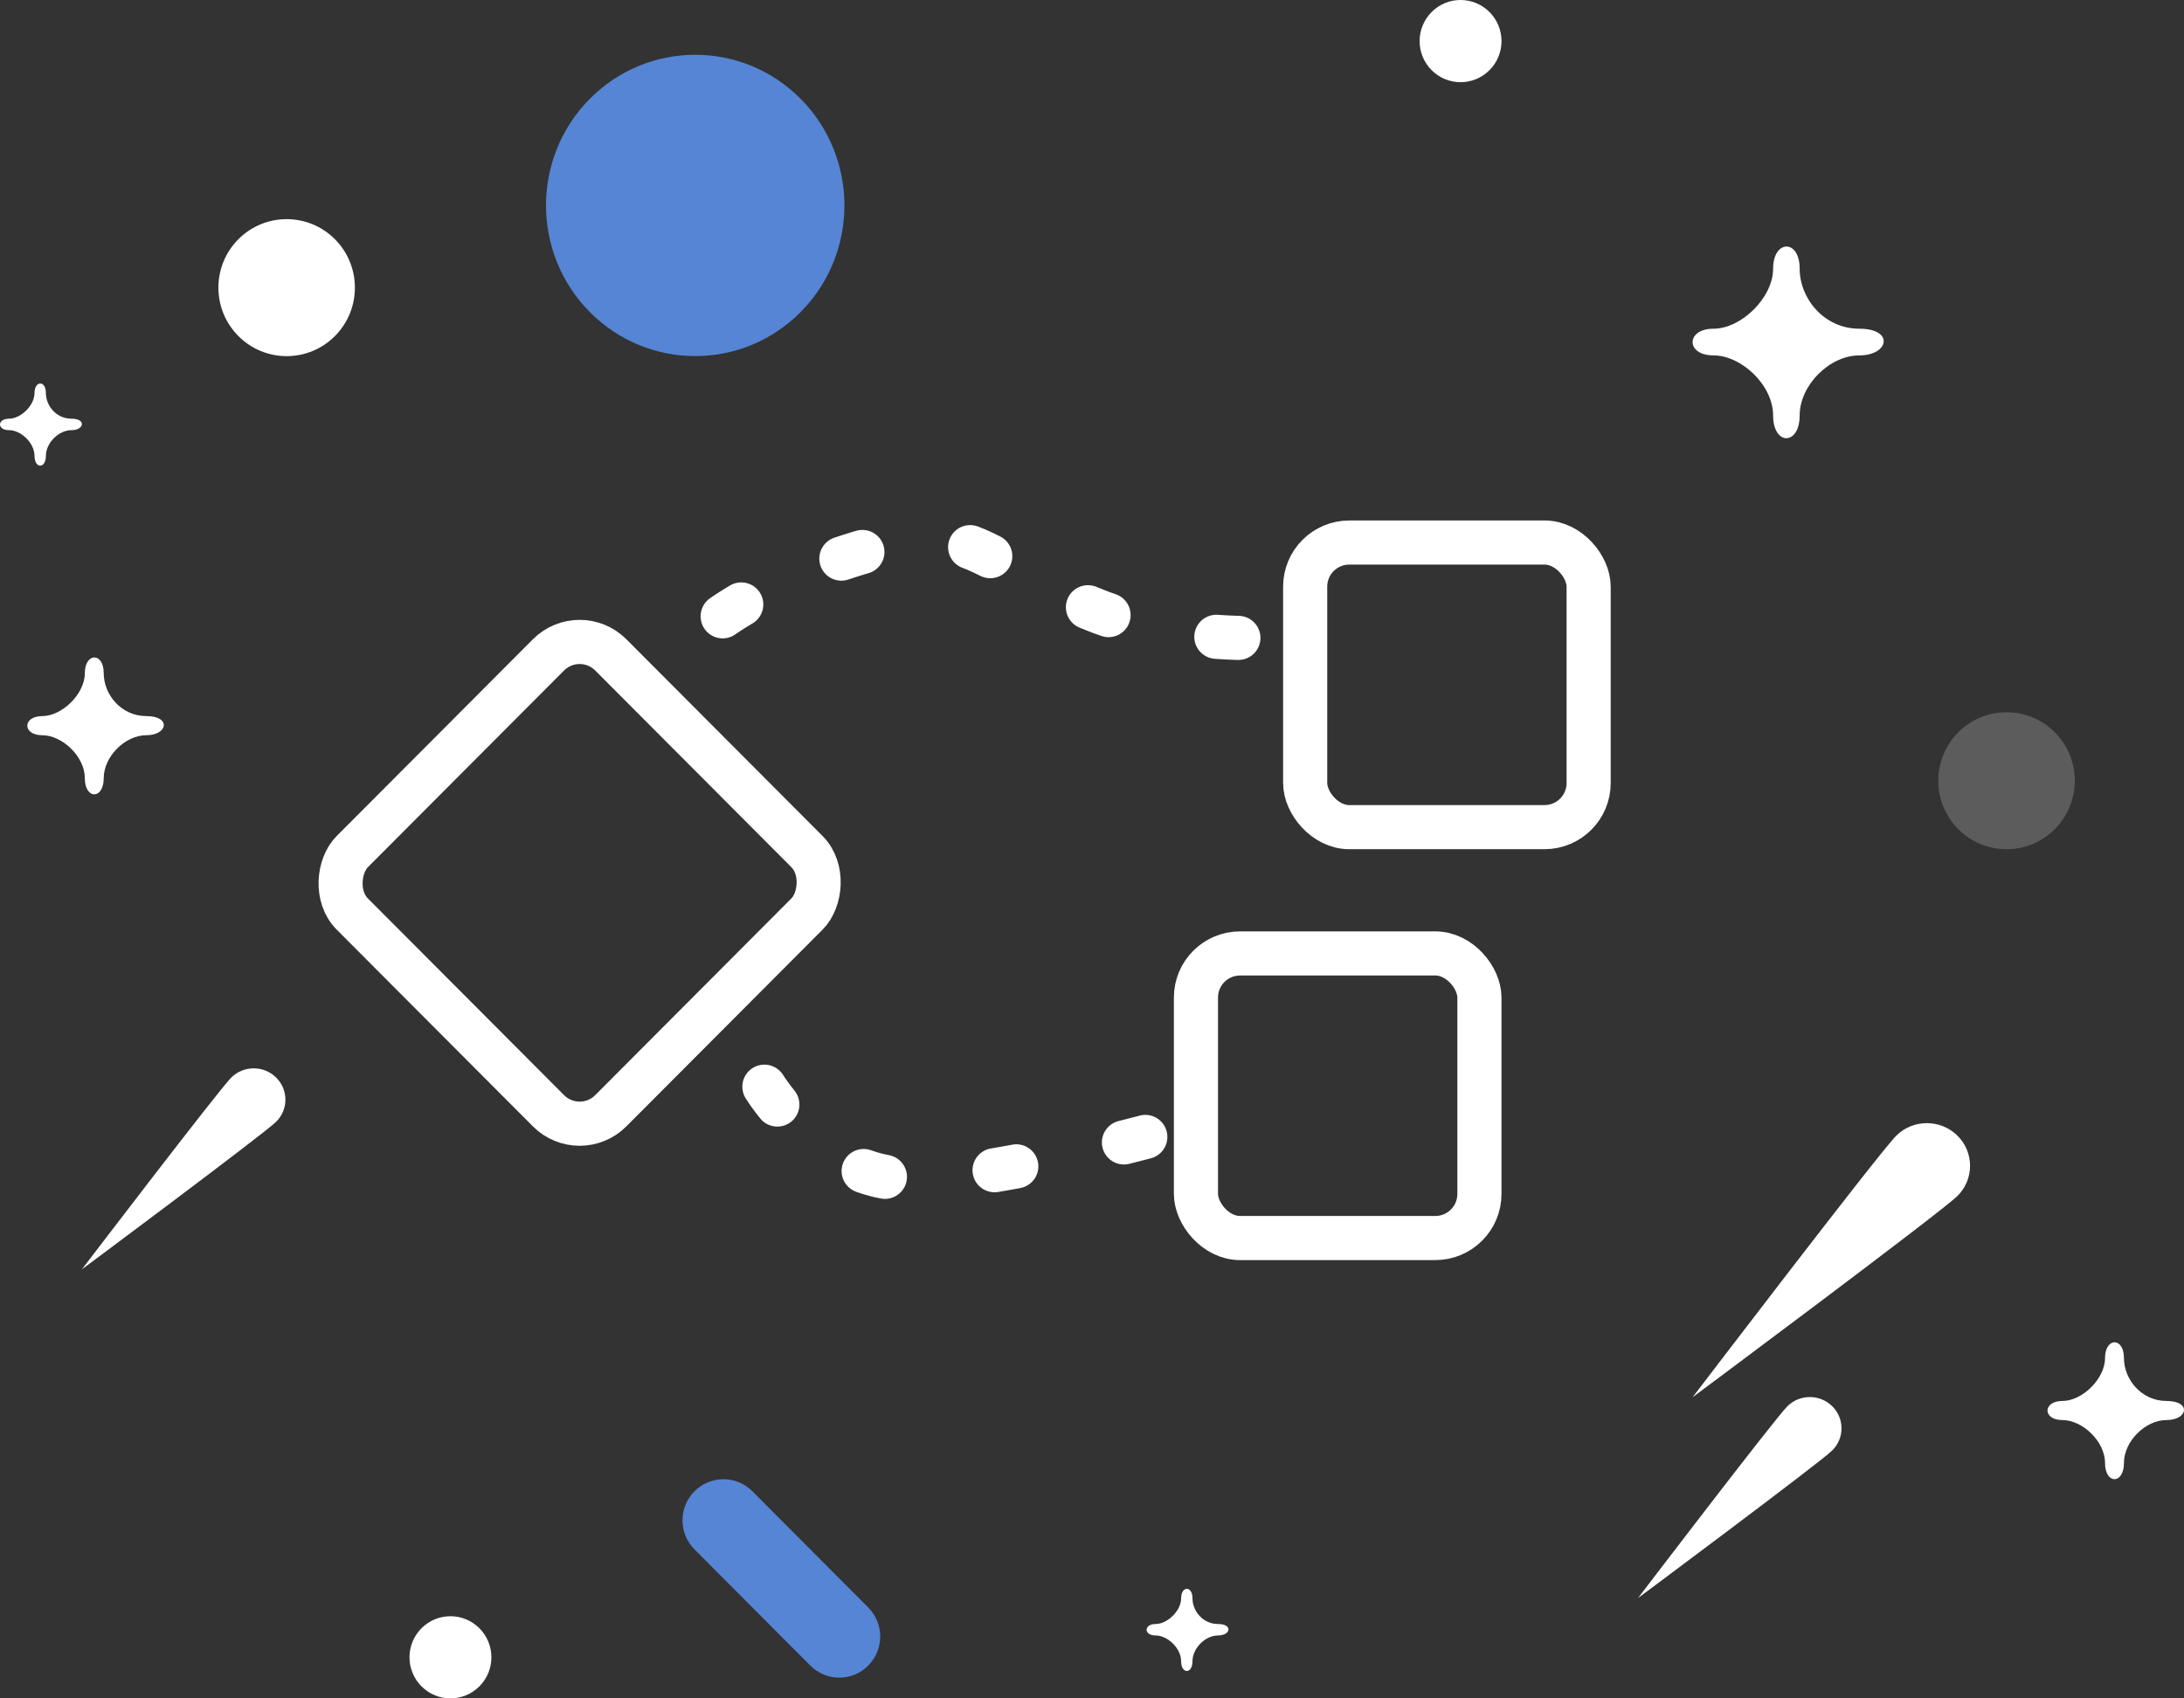
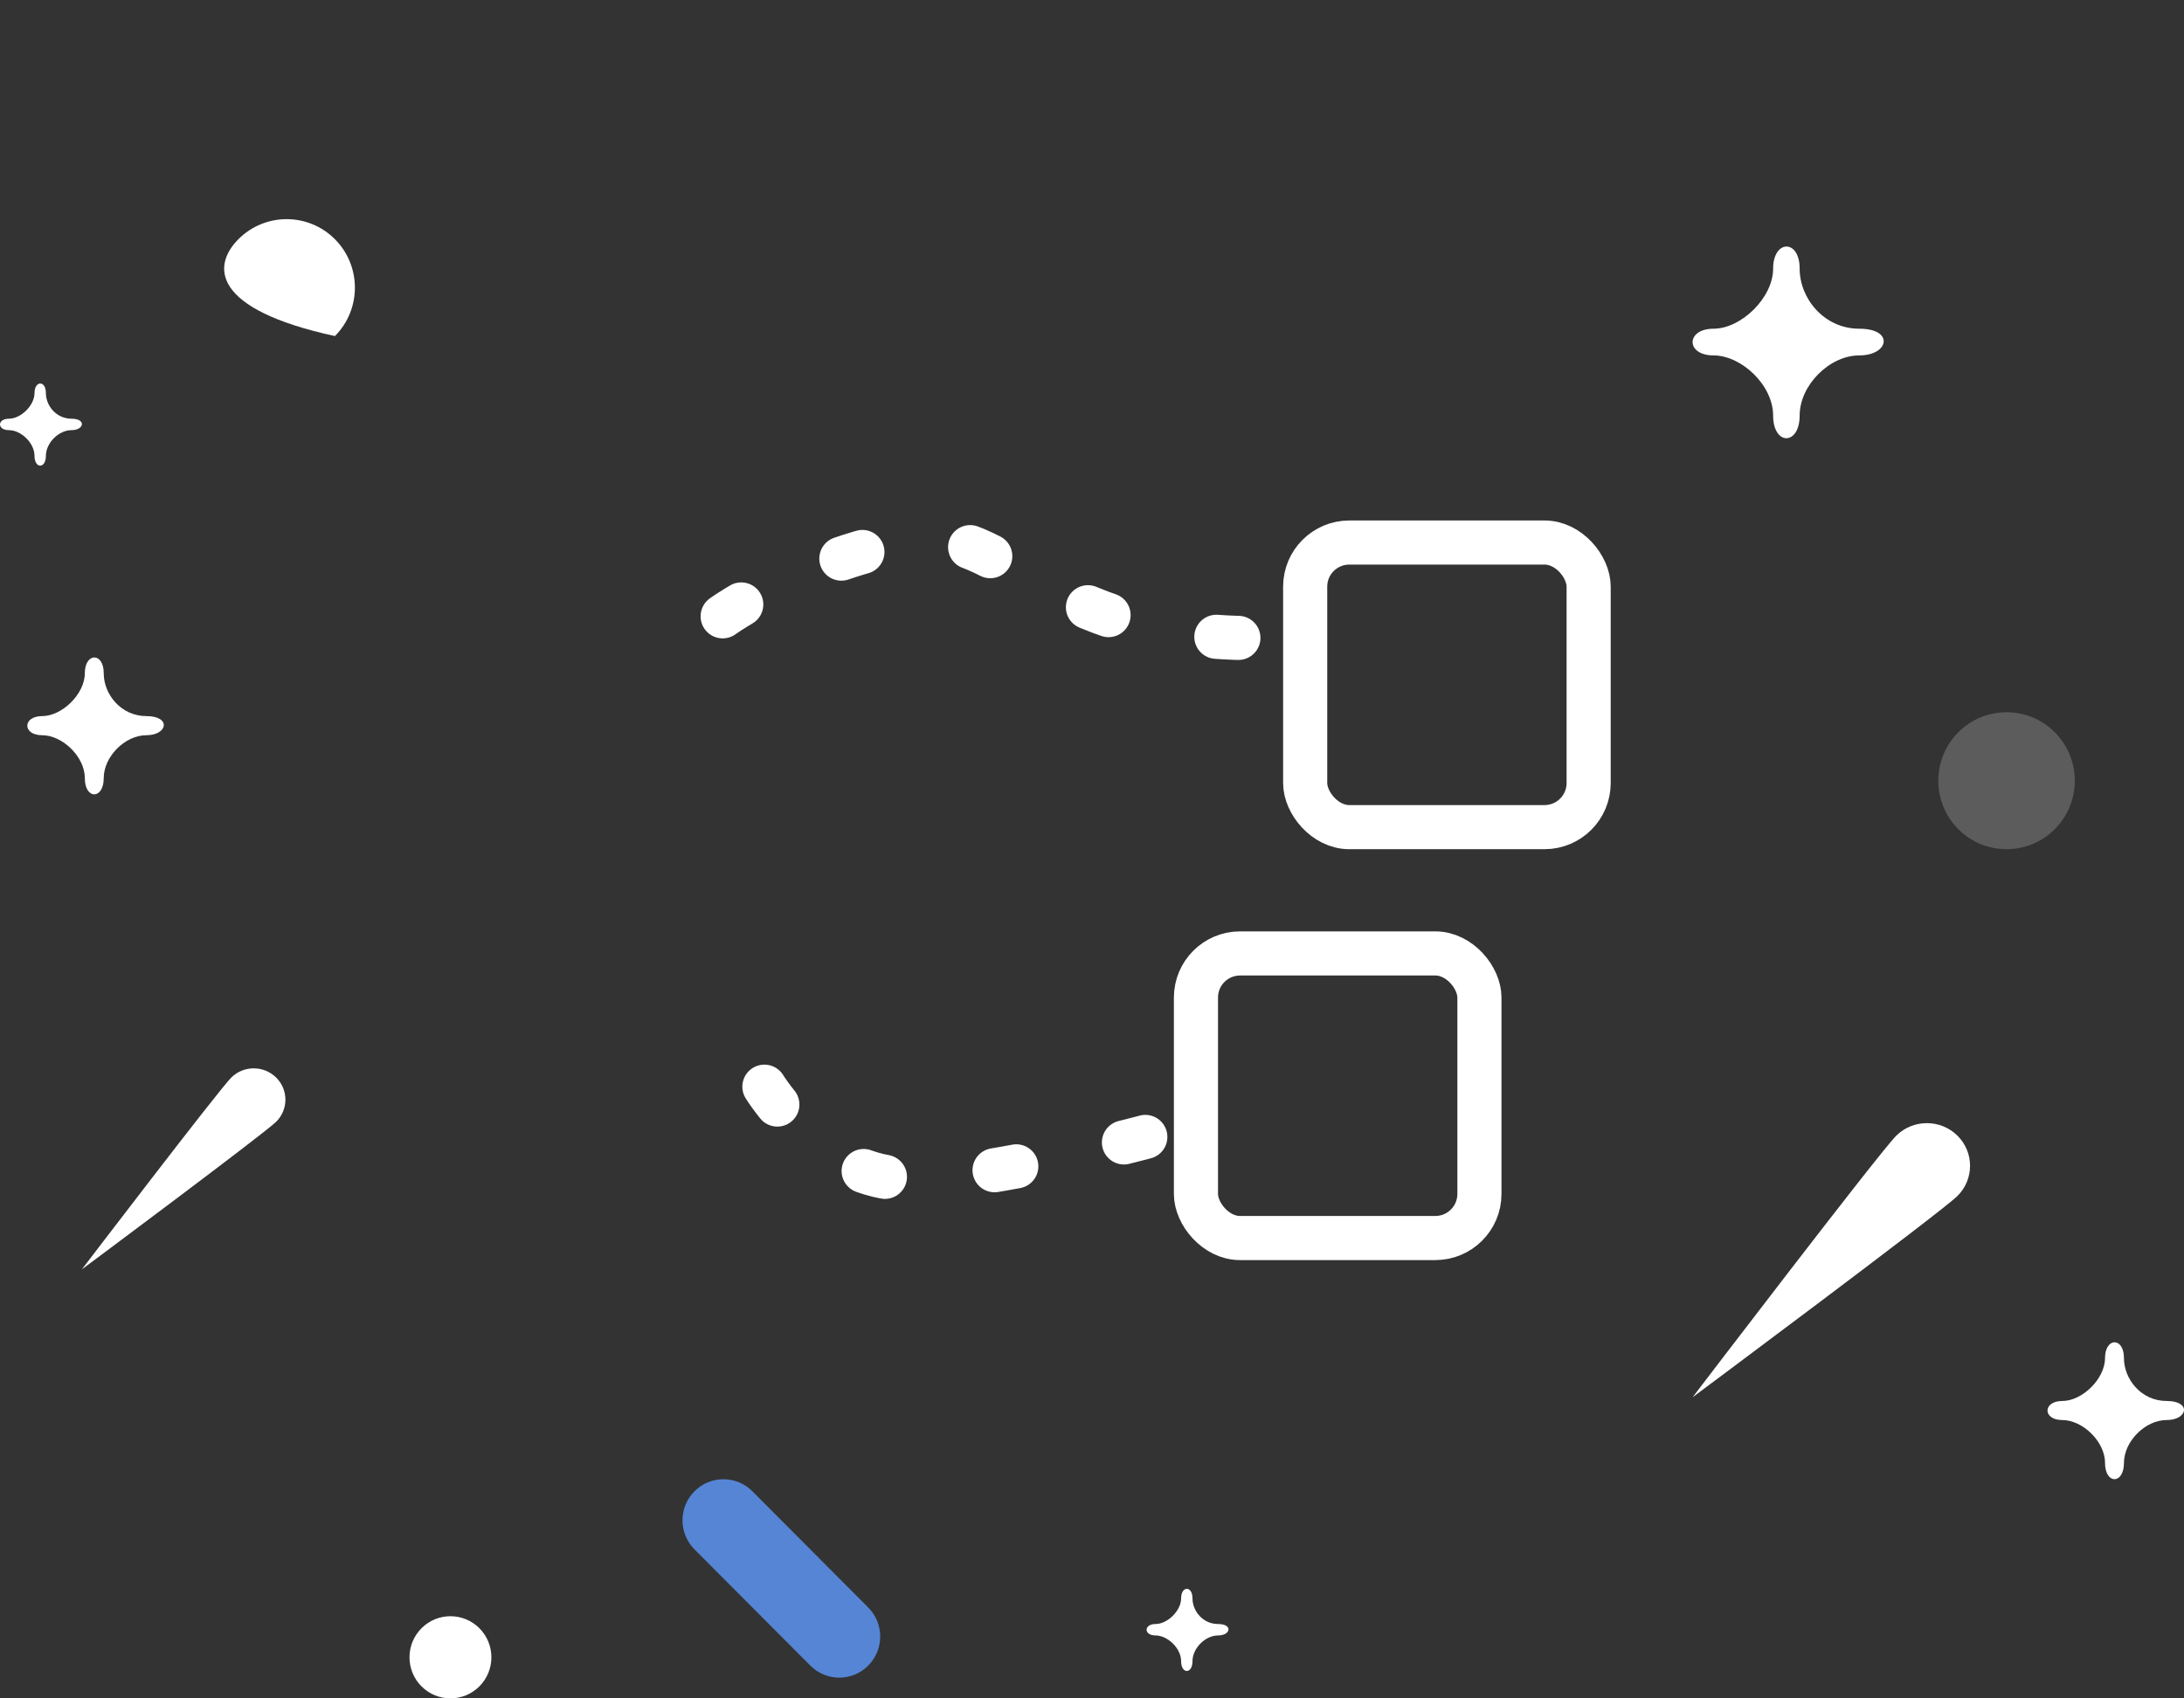
<svg xmlns="http://www.w3.org/2000/svg" width="99" height="77" viewBox="0 0 99 77" fill="none">
  <rect x="0" y="0" width="99" height="77" fill="#333333" stroke="none" />
  <g id="icon-scenario-editor">
-     <rect id="Rectangle" y="1.417" width="16.596" height="16.596" rx="2" transform="matrix(0.706 0.708 -0.706 0.708 27.275 27.271)" stroke="white" stroke-width="2" stroke-linejoin="round" />
    <g id="Rectangle_2">
      <mask id="path-3-inside-1" fill="white">
        <rect width="7.438" height="7.438" rx="1" transform="matrix(0.706 0.708 -0.706 0.708 26.275 34.699)" />
      </mask>
      <rect width="7.438" height="7.438" rx="1" transform="matrix(0.706 0.708 -0.706 0.708 26.275 34.699)" stroke="white" stroke-width="4" stroke-linejoin="round" mask="url(#path-3-inside-1)" />
    </g>
    <rect id="Rectangle_3" x="59.163" y="24.597" width="12.85" height="12.903" rx="2" stroke="white" stroke-width="2" stroke-linejoin="round" />
    <rect id="Rectangle_4" x="54.212" y="43.226" width="12.85" height="12.903" rx="2" stroke="white" stroke-width="2" stroke-linejoin="round" />
    <path id="Fill 1122 Copy" fill-rule="evenodd" clip-rule="evenodd" d="M85.959 51.486C86.724 50.731 87.964 50.731 88.729 51.486C89.493 52.242 89.493 53.467 88.729 54.223C87.964 54.979 76.725 63.347 76.725 63.347C76.725 63.347 85.195 52.242 85.959 51.486Z" fill="white" />
    <path id="Fill 1123 Copy" fill-rule="evenodd" clip-rule="evenodd" d="M19.106 73.82C19.83 73.093 21.006 73.093 21.731 73.82C22.456 74.547 22.456 75.727 21.731 76.454C21.006 77.181 19.83 77.181 19.106 76.454C18.381 75.727 18.381 74.547 19.106 73.82Z" fill="white" />
    <path id="Fill 1124 Copy" fill-rule="evenodd" clip-rule="evenodd" d="M96.278 61.571C96.278 62.537 97.068 63.516 98.209 63.516C99.349 63.516 99.173 64.381 98.209 64.381C97.244 64.381 96.278 65.348 96.278 66.326C96.278 67.305 95.42 67.309 95.42 66.326C95.42 65.344 94.394 64.381 93.488 64.381C92.584 64.381 92.591 63.516 93.488 63.516C94.387 63.516 95.42 62.512 95.42 61.571C95.42 60.628 96.278 60.605 96.278 61.571Z" fill="white" />
    <path id="Fill 1125 Copy" fill-rule="evenodd" clip-rule="evenodd" d="M2.08 17.817C2.08 18.397 2.554 18.983 3.239 18.983C3.923 18.983 3.816 19.502 3.239 19.502C2.66 19.502 2.08 20.082 2.08 20.669C2.08 21.258 1.565 21.259 1.565 20.669C1.565 20.081 0.949 19.502 0.406 19.502C-0.138 19.502 -0.133 18.983 0.406 18.983C0.945 18.983 1.565 18.382 1.565 17.817C1.565 17.252 2.08 17.237 2.08 17.817Z" fill="white" />
    <path id="Fill 1126 Copy" fill-rule="evenodd" clip-rule="evenodd" d="M10.485 48.852C11.046 48.297 11.954 48.297 12.517 48.852C13.078 49.406 13.078 50.305 12.517 50.858C11.954 51.414 3.712 57.549 3.712 57.549C3.712 57.549 9.924 49.406 10.485 48.852Z" fill="white" />
-     <path id="Fill 1127 Copy" fill-rule="evenodd" clip-rule="evenodd" d="M81.023 63.754C81.583 63.2 82.492 63.2 83.054 63.754C83.615 64.308 83.615 65.207 83.054 65.76C82.492 66.316 74.25 72.452 74.25 72.452C74.25 72.452 80.461 64.308 81.023 63.754Z" fill="white" />
-     <path id="Fill 1128 Copy" fill-rule="evenodd" clip-rule="evenodd" d="M64.894 0.546C65.618 -0.182 66.793 -0.182 67.519 0.546C68.244 1.275 68.244 2.453 67.519 3.181C66.793 3.908 65.618 3.908 64.894 3.181C64.169 2.453 64.169 1.275 64.894 0.546Z" fill="white" />
    <path id="Fill 1129 Copy" fill-rule="evenodd" clip-rule="evenodd" d="M4.702 30.522C4.702 31.488 5.493 32.466 6.634 32.466C7.774 32.466 7.598 33.333 6.634 33.333C5.669 33.333 4.702 34.3 4.702 35.278C4.702 36.256 3.845 36.261 3.845 35.278C3.845 34.296 2.819 33.333 1.913 33.333C1.009 33.333 1.016 32.466 1.913 32.466C2.812 32.466 3.845 31.464 3.845 30.522C3.845 29.581 4.702 29.555 4.702 30.522Z" fill="white" />
    <path id="Fill 1130 Copy" fill-rule="evenodd" clip-rule="evenodd" d="M54.055 72.462C54.055 73.042 54.529 73.628 55.213 73.628C55.898 73.628 55.791 74.147 55.213 74.147C54.635 74.147 54.055 74.727 54.055 75.316C54.055 75.903 53.54 75.904 53.54 75.316C53.54 74.724 52.924 74.147 52.381 74.147C51.837 74.147 51.842 73.628 52.381 73.628C52.92 73.628 53.54 73.027 53.54 72.462C53.54 71.897 54.055 71.882 54.055 72.462Z" fill="white" />
    <path id="Fill 1131 Copy" fill-rule="evenodd" clip-rule="evenodd" d="M81.578 12.179C81.578 13.532 82.684 14.903 84.282 14.903C85.878 14.903 85.63 16.113 84.282 16.113C82.93 16.113 81.578 17.467 81.578 18.837C81.578 20.208 80.375 20.213 80.375 18.837C80.375 17.462 78.939 16.113 77.672 16.113C76.404 16.113 76.415 14.903 77.672 14.903C78.928 14.903 80.375 13.498 80.375 12.179C80.375 10.861 81.578 10.826 81.578 12.179Z" fill="white" />
    <path id="Fill 1309 Copy" fill-rule="evenodd" clip-rule="evenodd" d="M31.481 67.61C32.207 66.882 33.381 66.882 34.106 67.61L39.356 72.879C40.081 73.606 40.081 74.785 39.356 75.513C38.632 76.242 37.456 76.242 36.731 75.513L31.481 70.244C30.756 69.517 30.756 68.337 31.481 67.61Z" fill="#5585D4" />
-     <path id="Fill 1422 Copy" fill-rule="evenodd" clip-rule="evenodd" d="M26.732 4.484C29.374 1.817 33.657 1.817 36.296 4.484C38.938 7.15 38.938 11.477 36.296 14.143C33.657 16.811 29.374 16.811 26.732 14.143C24.09 11.477 24.09 7.15 26.732 4.484Z" fill="#5585D4" />
-     <path id="Fill 2039 Copy" fill-rule="evenodd" clip-rule="evenodd" d="M10.806 10.845C12.015 9.633 13.974 9.633 15.182 10.845C16.389 12.059 16.389 14.024 15.182 15.236C13.974 16.45 12.015 16.45 10.806 15.236C9.598 14.024 9.598 12.059 10.806 10.845Z" fill="white" />
+     <path id="Fill 2039 Copy" fill-rule="evenodd" clip-rule="evenodd" d="M10.806 10.845C12.015 9.633 13.974 9.633 15.182 10.845C16.389 12.059 16.389 14.024 15.182 15.236C9.598 14.024 9.598 12.059 10.806 10.845Z" fill="white" />
    <path id="Fill 2039 Copy_2" opacity="0.2" fill-rule="evenodd" clip-rule="evenodd" d="M88.768 33.2C89.977 31.988 91.936 31.988 93.144 33.2C94.352 34.414 94.352 36.379 93.144 37.591C91.936 38.804 89.977 38.804 88.768 37.591C87.561 36.379 87.561 34.414 88.768 33.2Z" fill="white" />
    <path id="Path 61" d="M34.65 49.267C34.65 49.267 36.942 52.983 40.437 53.403C43.931 53.823 53.212 51.197 53.212 51.197" stroke="white" stroke-width="2" stroke-linecap="round" stroke-linejoin="round" stroke-dasharray="1 5" />
    <path id="Path 62" d="M32.758 27.942C32.758 27.942 36.155 25.5 41.137 24.525C45.765 23.619 47.373 29.489 58.44 28.889" stroke="white" stroke-width="2" stroke-linecap="round" stroke-linejoin="round" stroke-dasharray="1 5" />
  </g>
</svg>